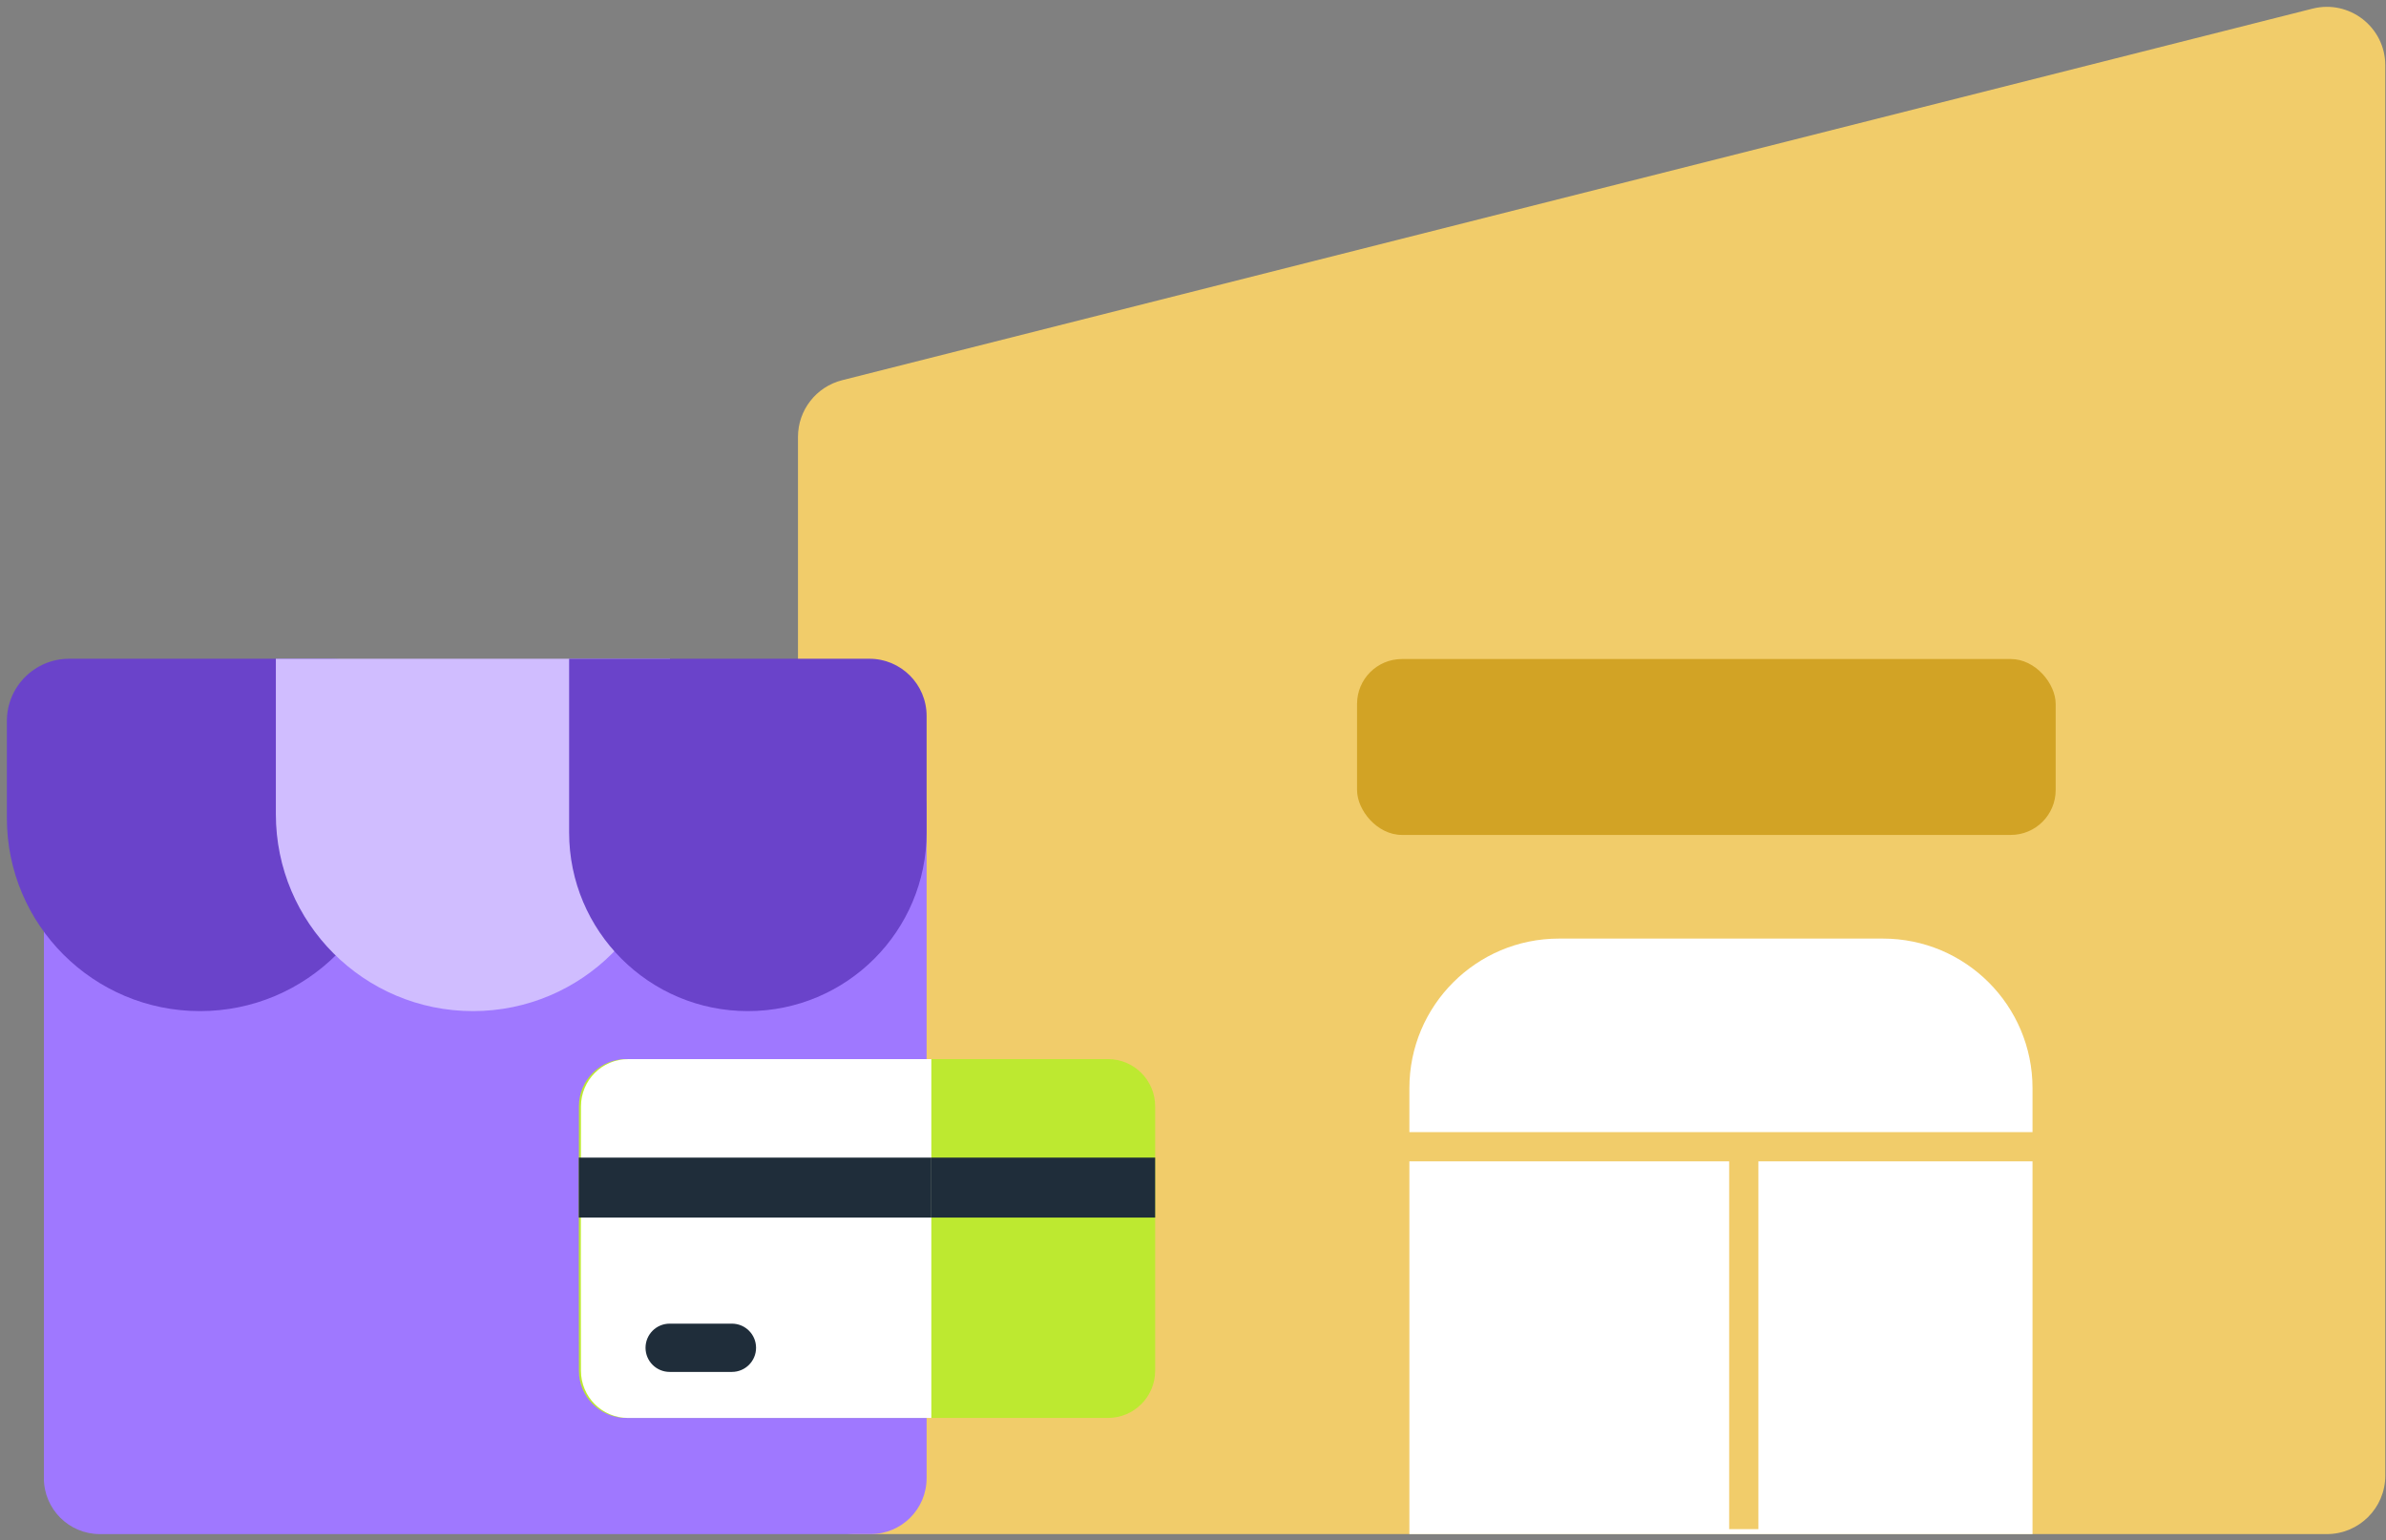
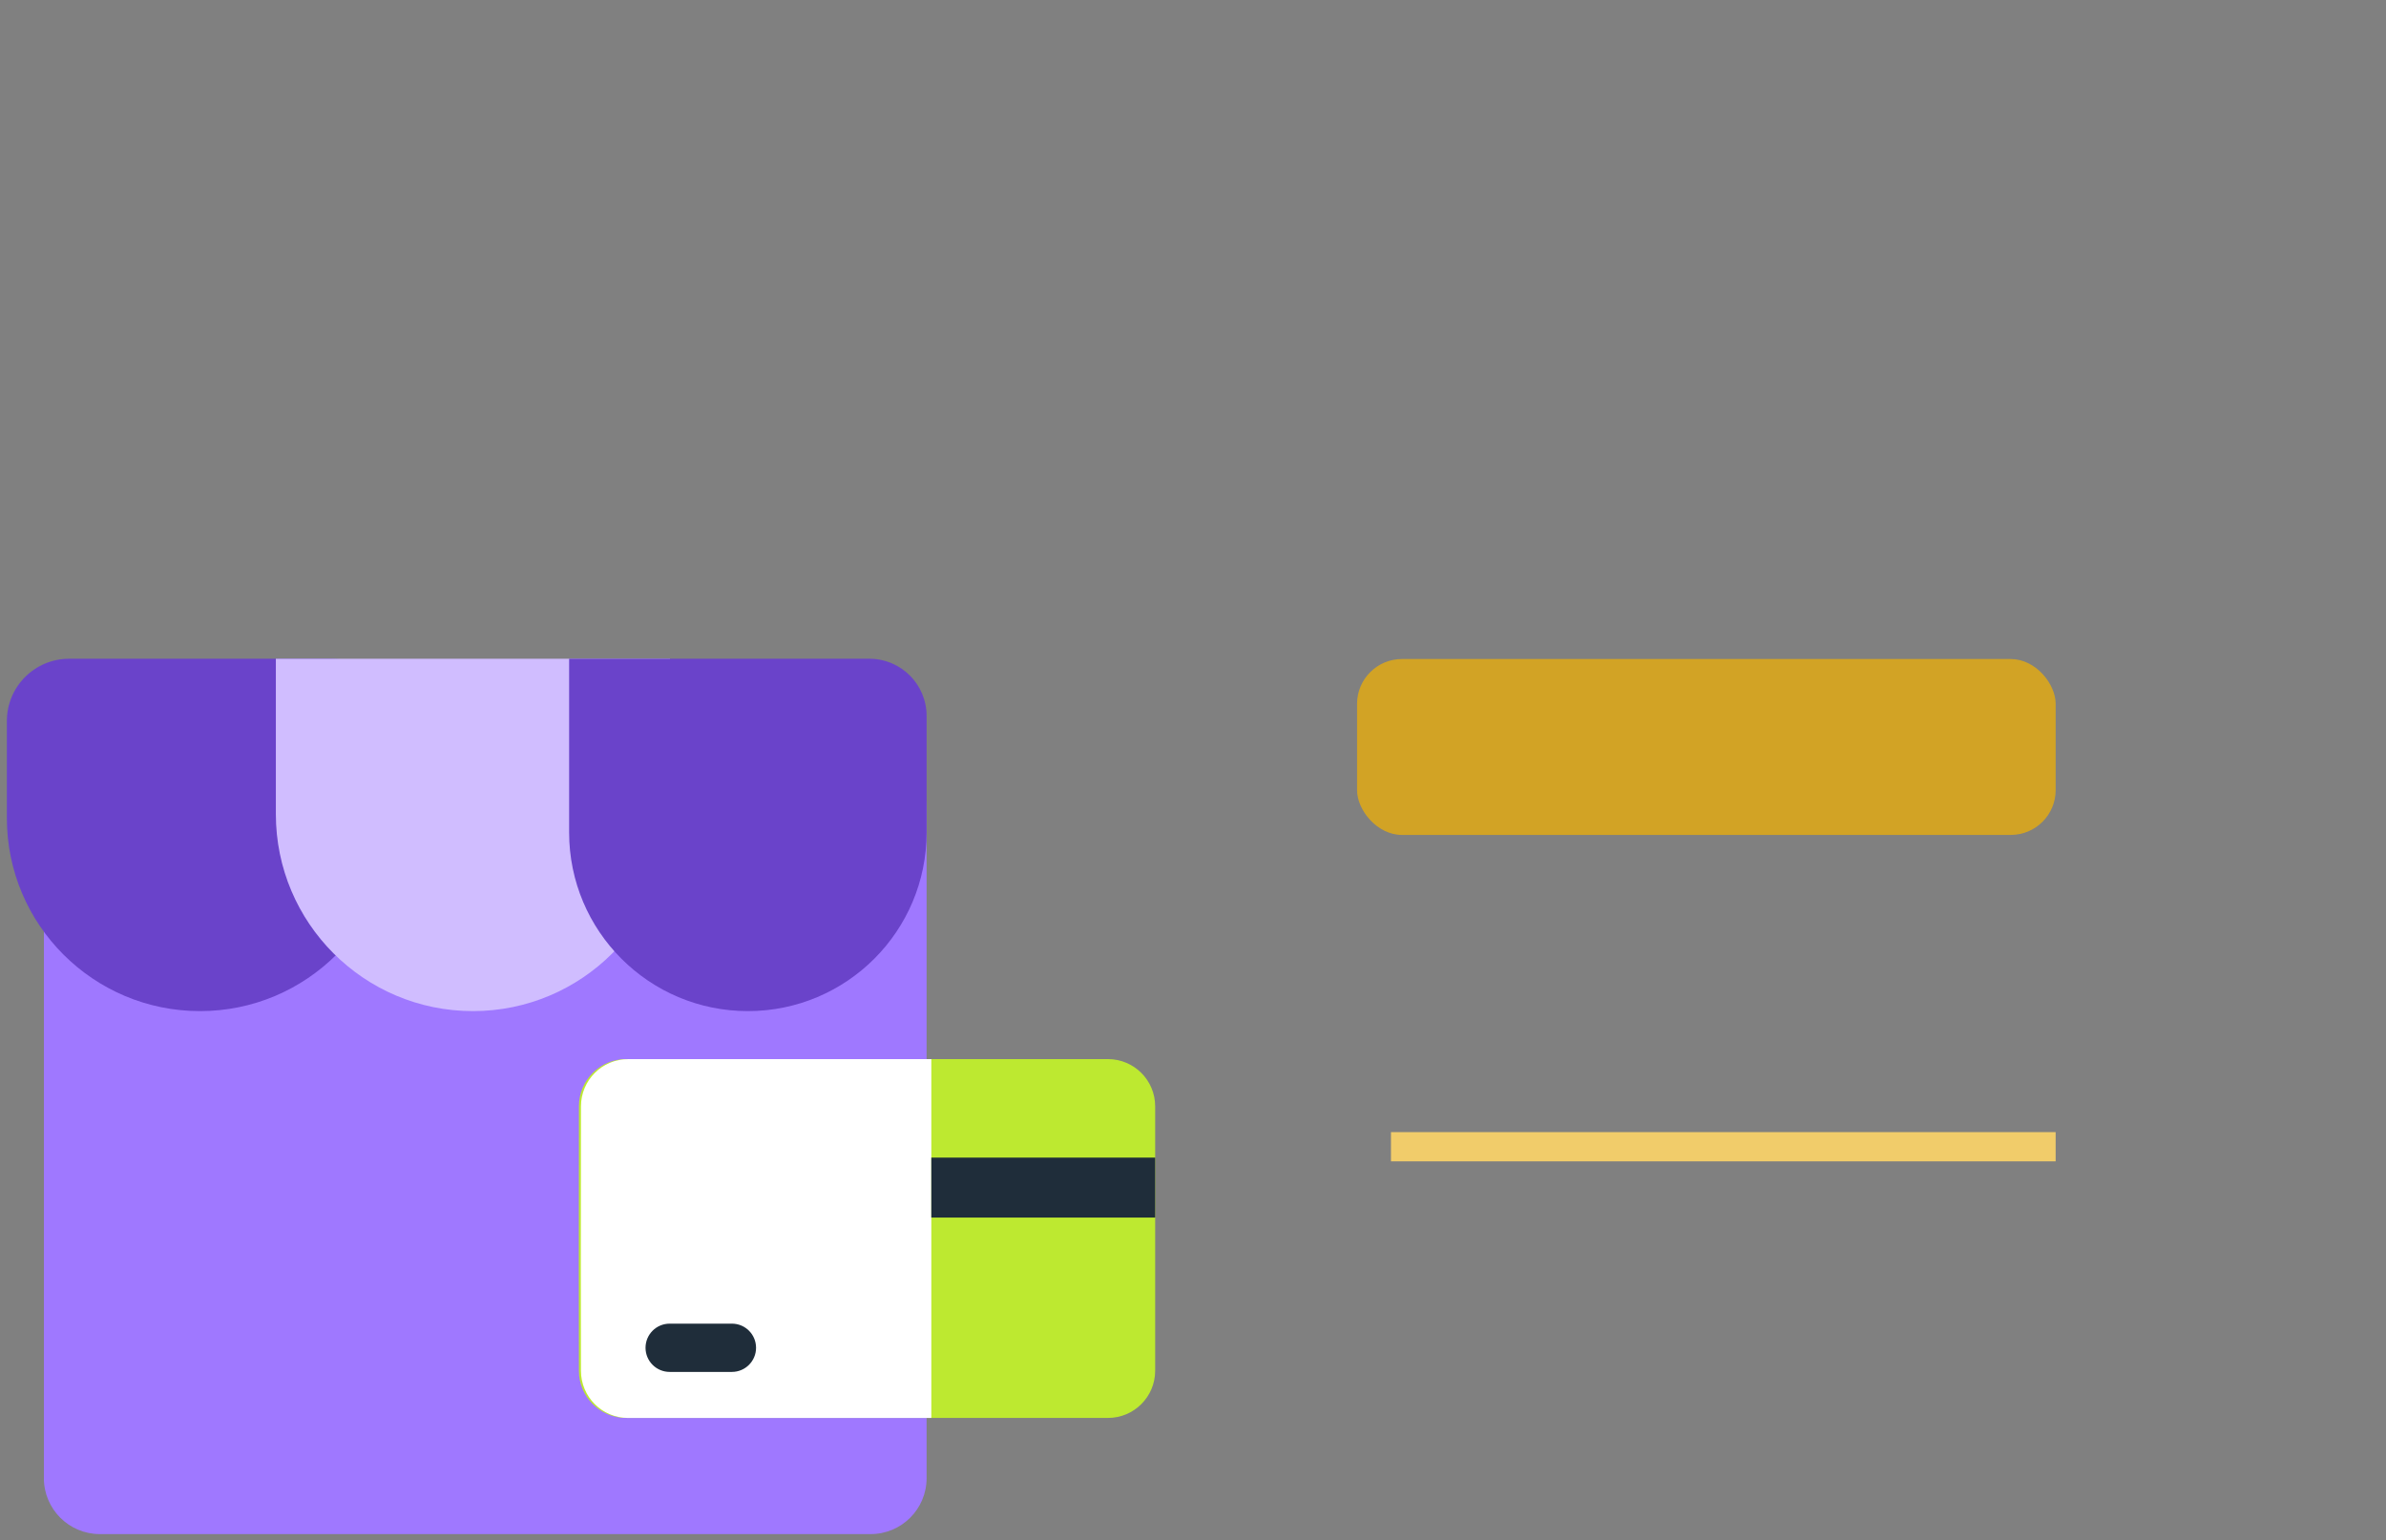
<svg xmlns="http://www.w3.org/2000/svg" width="319" height="206" viewBox="0 0 319 206" fill="none">
  <rect x="0" y="0" width="319" height="206" fill="#808080" stroke="none" />
-   <path d="M106.688 58.425C106.688 54.845 109.119 51.723 112.589 50.846L309.171 1.157C314.11 -0.092 318.905 3.642 318.905 8.736V197.339C318.905 201.656 315.405 205.157 311.087 205.157H114.505C110.188 205.157 106.688 201.657 106.688 197.339V58.425Z" fill="#F1CC6A" />
  <path d="M5.867 108.19C5.867 104.059 9.216 100.71 13.348 100.71H116.403C120.534 100.71 123.883 104.059 123.883 108.19V197.676C123.883 201.807 120.534 205.156 116.403 205.156H13.348C9.216 205.156 5.867 201.807 5.867 197.676V108.19Z" fill="#9F78FF" />
  <path d="M0.918 96.423C0.918 91.824 4.646 88.096 9.245 88.096H44.228C48.827 88.096 52.555 91.824 52.555 96.423L52.555 109.398C52.555 123.657 40.996 135.217 26.737 135.217C12.477 135.217 0.918 123.657 0.918 109.398L0.918 96.423Z" fill="#6A43CA" />
  <path d="M36.881 88.096H89.575V108.87C89.575 123.421 77.779 135.217 63.228 135.217C48.677 135.217 36.881 123.421 36.881 108.87L36.881 88.096Z" fill="#D0BDFF" />
  <path d="M76.09 88.096H116.238C120.461 88.096 123.884 91.52 123.884 95.743V111.32C123.884 124.518 113.185 135.217 99.987 135.217C86.789 135.217 76.09 124.518 76.09 111.32V88.096Z" fill="#6A43CA" />
-   <path d="M188.43 145.518C188.43 134.472 197.384 125.518 208.43 125.518H251.74C262.786 125.518 271.74 134.472 271.74 145.518V205.155H188.43V145.518Z" fill="white" />
  <path d="M185.969 153.355H274.834" stroke="#F1CC6A" stroke-width="3.909" />
-   <path d="M233.137 153.743V204.493" stroke="#F1CC6A" stroke-width="3.909" />
  <path d="M77.401 147.944C77.404 144.459 80.23 141.635 83.715 141.635H148.128C151.615 141.635 154.442 144.462 154.442 147.95V183.308C154.442 186.795 151.615 189.623 148.128 189.623H83.713C80.229 189.623 77.403 186.8 77.399 183.315L77.383 169.469L77.401 147.944Z" fill="#BDE930" />
  <path fill-rule="evenodd" clip-rule="evenodd" d="M124.515 141.639V189.626H83.987C80.502 189.626 77.676 186.804 77.672 183.319L77.656 169.473L77.674 147.948C77.677 144.463 80.504 141.639 83.989 141.639H124.515Z" fill="white" />
-   <rect x="77.383" y="154.809" width="47.134" height="8.017" fill="#1F2D3A" />
  <rect width="29.926" height="8.017" transform="matrix(-1 0 0 1 154.441 154.809)" fill="#1F2D3A" />
  <path d="M86.305 180.24C86.305 178.458 87.75 177.013 89.532 177.013H97.854C99.637 177.013 101.082 178.458 101.082 180.24C101.082 182.023 99.637 183.468 97.854 183.468H89.532C87.75 183.468 86.305 182.023 86.305 180.24Z" fill="#1F2D3A" />
  <rect x="181.434" y="88.133" width="93.402" height="23.523" rx="6" fill="#D2A325" />
</svg>